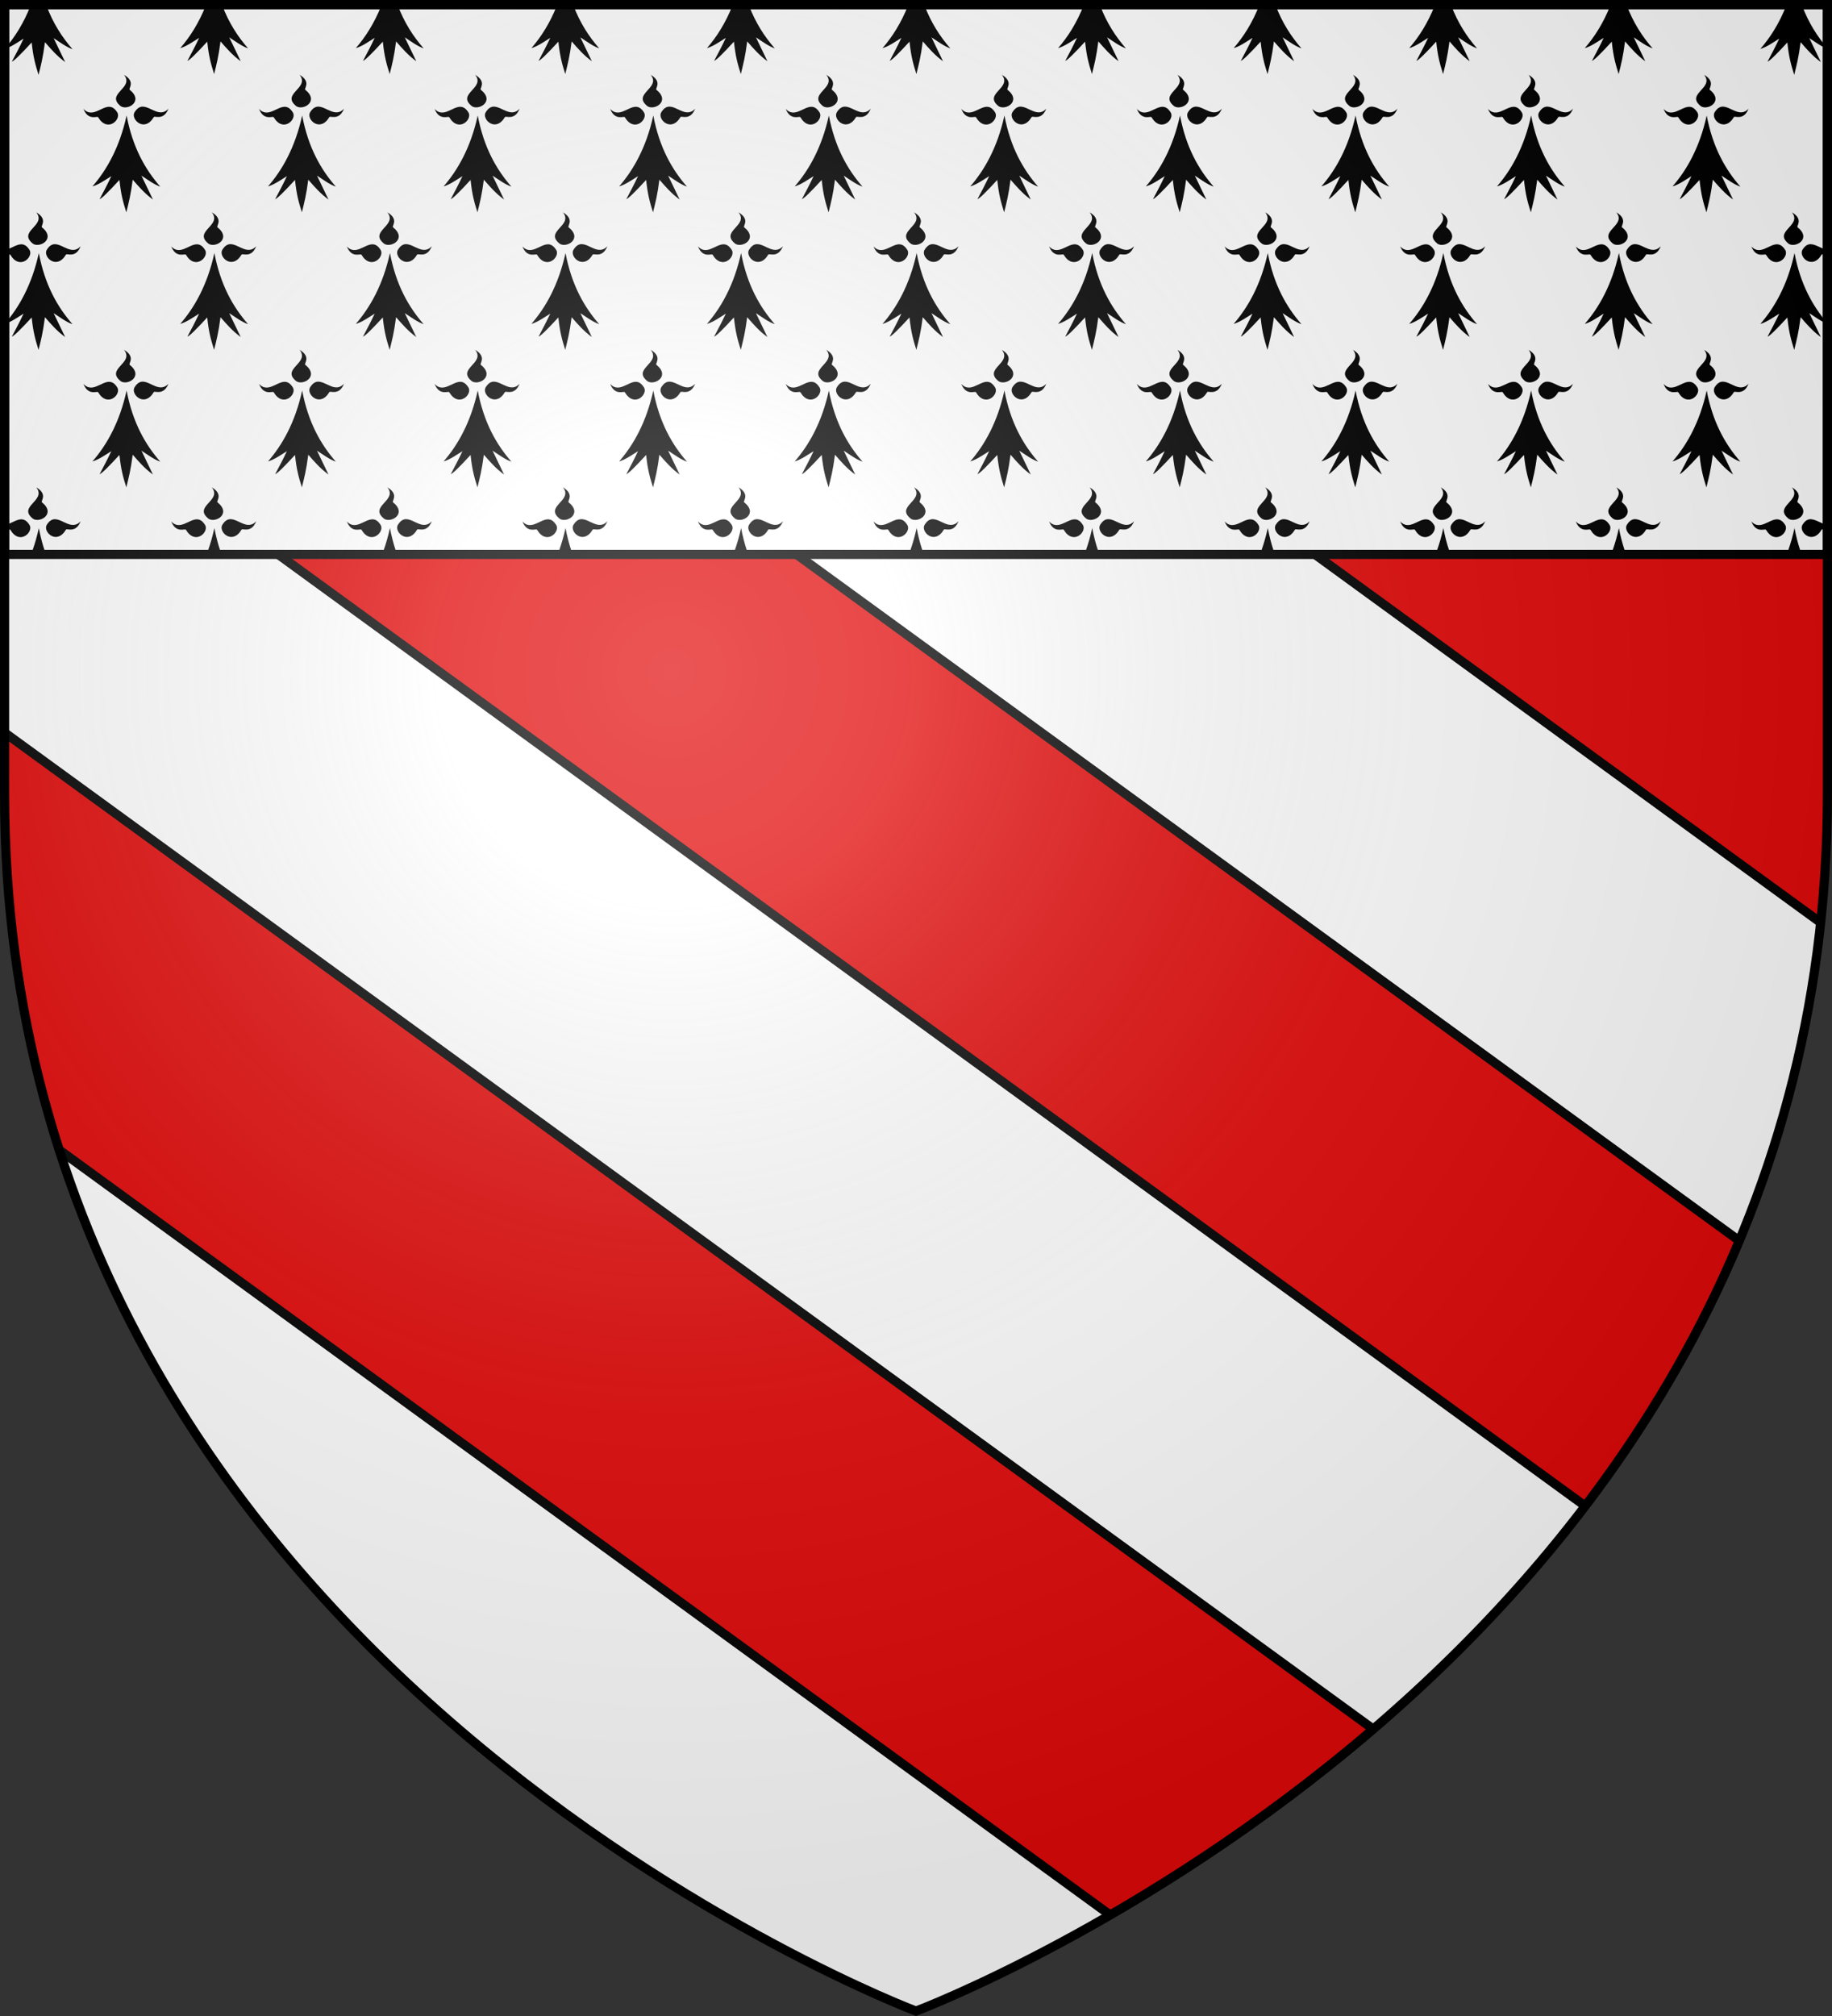
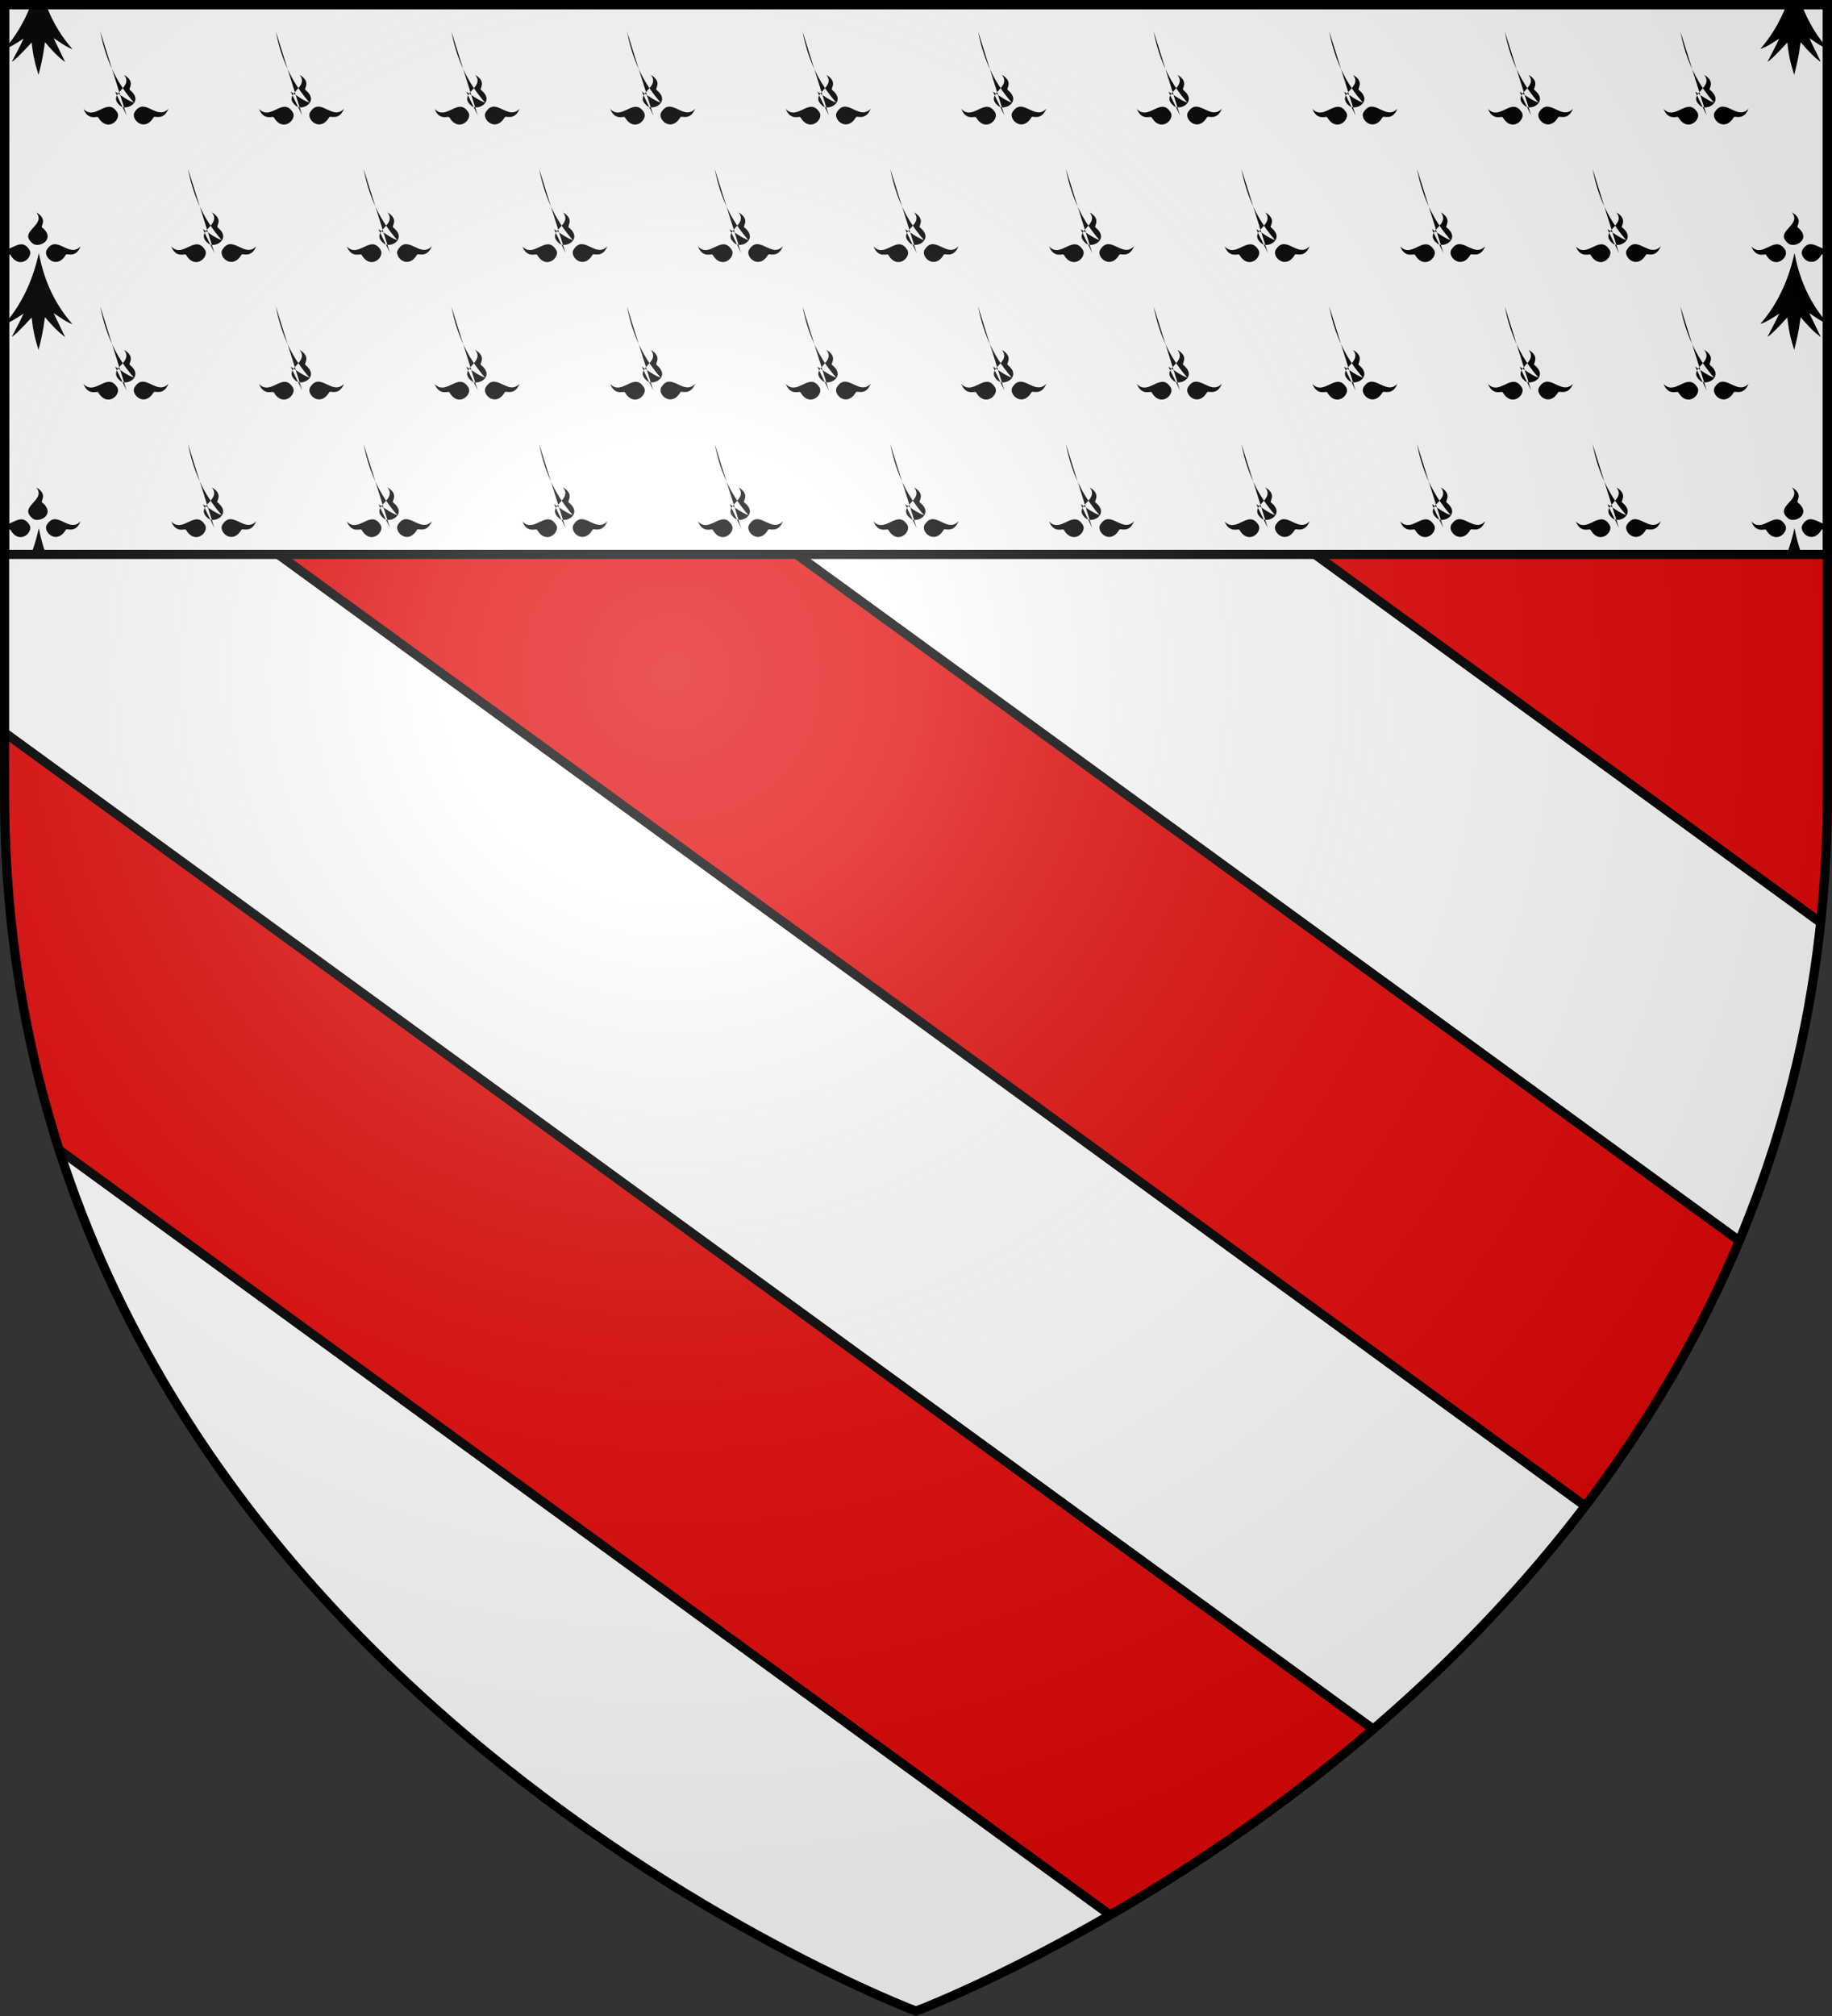
<svg xmlns="http://www.w3.org/2000/svg" xmlns:xlink="http://www.w3.org/1999/xlink" width="600" height="660" viewBox="-300 -300 600 660">
  <rect x="-300" y="-300" width="600" height="660" fill="#333333" stroke="none" />
  <defs>
    <g id="f">
      <path id="e" d="M0 0v1h.5z" transform="rotate(18 3.157 -.5)" />
      <use xlink:href="#e" width="810" height="540" transform="scale(-1 1)" />
    </g>
    <g id="k">
      <path d="m0-1-.309.951.476.155z" />
      <use xlink:href="#i" width="810" height="540" transform="scale(-1 1)" />
    </g>
    <g id="a">
      <path id="i" d="M0 0v1h.5z" transform="rotate(18 3.157 -.5)" />
      <use xlink:href="#i" width="810" height="540" transform="scale(-1 1)" />
    </g>
    <g id="m">
-       <path id="l" d="M0 0v1h.5z" transform="rotate(18 3.157 -.5)" />
      <use xlink:href="#l" width="810" height="540" transform="scale(-1 1)" />
    </g>
    <g id="q">
      <path id="n" d="M0 0v1h.5z" transform="rotate(18 3.157 -.5)" />
      <use xlink:href="#n" width="810" height="540" transform="scale(-1 1)" />
    </g>
    <g id="u">
-       <path id="t" d="M0 0v1h.5z" transform="rotate(18 3.157 -.5)" />
      <use xlink:href="#t" width="810" height="540" transform="scale(-1 1)" />
    </g>
    <clipPath id="z">
      <path fill="#fff" stroke="#000" stroke-width="3" d="M23.873-163.947h597v180h-597z" />
    </clipPath>
    <clipPath id="y">
      <use xlink:href="#x" width="100%" height="100%" fill="none" stroke="#000" stroke-width="3" transform="matrix(1 0 0 1 -382.482 339.556)" />
    </clipPath>
    <path id="x" d="M-298.5-298.5h597V-40C298.5 246.2 0 358.39 0 358.39S-298.5 246.2-298.5-40z" />
    <path id="c" d="M0 0v1h.5z" transform="rotate(18 3.157 -.5)" />
    <radialGradient id="Y" cx="-80" cy="-80" r="405" gradientUnits="userSpaceOnUse">
      <stop offset="0" stop-color="#fff" stop-opacity=".31" />
      <stop offset=".19" stop-color="#fff" stop-opacity=".25" />
      <stop offset=".6" stop-color="#6b6b6b" stop-opacity=".125" />
      <stop offset="1" stop-opacity=".125" />
    </radialGradient>
  </defs>
  <use xlink:href="#x" width="100%" height="100%" fill="#e20909" transform="matrix(1 0 0 1 0 .05)" />
  <g clip-path="url(#y)" transform="matrix(1 0 0 1 382.482 -339.56)">
    <path fill="#fff" stroke="#010101" stroke-width="3.006" d="M430.256 178.326h-169.78l315.168 230.297c15.642-33.358 19.957-70.167 22.742-107.442l-168.13-122.855m-429.129-.495v59.103l453.434 331.328c27.644-21.756 52.656-45.044 70.785-72.336l-434.647-317.6H1.127v-.495m2.989 185.371.793 5.97C33.85 587.028 315.242 669.345 315.242 669.345s28.078-9.879 67.492-29.512L4.116 363.203" transform="matrix(1 0 0 .996 -682.264 43.31)" />
  </g>
  <path fill="#fff" stroke="#000" stroke-width="3" d="M-298.5-298.5h597v180h-597z" />
  <g stroke-width=".997" clip-path="url(#z)" transform="matrix(1 0 0 1.006 -322.373 -134.657)">
-     <path id="B" fill-rule="evenodd" d="M377.311-162.663c-2.301 5.81-5.257 10.373-8.406 13.969 1.928-.529 4.092-2.029 6.188-3.344-1.282 2.73-2.562 5.092-3.844 7.5.765-.26 3.202-2.7 6.5-6.266.517 4.903 1.206 7.223 2.25 10.547.831-3.319 1.434-5.581 2.094-10.625 1.988 2.256 3.934 4.519 6.625 6.453l-3.766-7.765c1.95 1.246 4.104 2.882 6.172 3.578-3.323-3.77-6.31-8.289-8.5-14.047z" />
-     <path id="A" fill-rule="evenodd" d="M62.991-140.007c3.523 4.369-6.326 6.115-1.015 10.25 2.265 1.404 7.538-1.64 2.89-5.375-.6-.32 2.107-2.532-1.875-4.875m5.891 10.36c-.881.083-1.745.628-2.547 2.015-1.005 2.326 3.416 6.367 6.39 1.407.211-.606 3.18 1.327 4.813-2.735-2.8 2.943-5.68-.571-8.28-.687-.128-.006-.25-.012-.376 0m-10.906.047c-2.601.116-5.465 3.646-8.266.703 1.634 4.061 4.602 2.113 4.813 2.718 2.975 4.96 7.38.936 6.375-1.39-.916-1.586-1.904-2.077-2.922-2.031m5.86 2.828c-2.291 10.407-6.55 17.78-11.188 23.078 1.928-.529 4.091-2.029 6.187-3.344-1.282 2.73-2.562 5.092-3.844 7.5.766-.26 3.202-2.7 6.5-6.266.517 4.903 1.206 7.223 2.25 10.547.832-3.319 1.434-5.58 2.094-10.625 1.989 2.256 3.935 4.519 6.625 6.453l-3.765-7.765c1.95 1.246 4.103 2.882 6.171 3.578-4.903-5.562-9.051-12.748-11.03-23.156" />
+     <path id="A" fill-rule="evenodd" d="M62.991-140.007c3.523 4.369-6.326 6.115-1.015 10.25 2.265 1.404 7.538-1.64 2.89-5.375-.6-.32 2.107-2.532-1.875-4.875m5.891 10.36c-.881.083-1.745.628-2.547 2.015-1.005 2.326 3.416 6.367 6.39 1.407.211-.606 3.18 1.327 4.813-2.735-2.8 2.943-5.68-.571-8.28-.687-.128-.006-.25-.012-.376 0m-10.906.047c-2.601.116-5.465 3.646-8.266.703 1.634 4.061 4.602 2.113 4.813 2.718 2.975 4.96 7.38.936 6.375-1.39-.916-1.586-1.904-2.077-2.922-2.031m5.86 2.828l-3.765-7.765c1.95 1.246 4.103 2.882 6.171 3.578-4.903-5.562-9.051-12.748-11.03-23.156" />
    <use xlink:href="#A" id="G" width="600" height="660" transform="translate(28.75 44.75)" />
    <use xlink:href="#A" id="C" width="600" height="660" transform="translate(57.5)" />
    <use xlink:href="#A" id="H" width="600" height="660" transform="translate(86.25 44.75)" />
    <use xlink:href="#A" id="D" width="600" height="660" transform="translate(115)" />
    <use xlink:href="#A" id="I" width="600" height="660" transform="translate(143.75 44.75)" />
    <use xlink:href="#A" id="E" width="600" height="660" transform="translate(172.5)" />
    <use xlink:href="#A" id="J" width="600" height="660" transform="translate(201.25 44.75)" />
    <use xlink:href="#A" id="F" width="600" height="660" transform="translate(230)" />
    <use xlink:href="#B" id="L" width="600" height="660" transform="translate(57.5)" />
    <use xlink:href="#B" id="M" width="600" height="660" transform="translate(115)" />
    <use xlink:href="#B" id="N" width="600" height="660" transform="translate(172.5)" />
    <use xlink:href="#A" id="P" width="600" height="660" transform="translate(287.5)" />
    <use xlink:href="#C" id="Q" width="600" height="660" transform="translate(287.5)" />
    <use xlink:href="#D" id="R" width="600" height="660" transform="translate(287.5)" />
    <use xlink:href="#E" id="S" width="600" height="660" transform="translate(287.5)" />
    <use xlink:href="#F" id="T" width="600" height="660" transform="translate(287.5)" />
    <use xlink:href="#G" id="U" width="600" height="660" transform="translate(230)" />
    <use xlink:href="#H" id="V" width="600" height="660" transform="translate(230)" />
    <use xlink:href="#I" id="W" width="600" height="660" transform="translate(230)" />
    <use xlink:href="#J" id="K" width="600" height="660" transform="translate(230)" />
    <use xlink:href="#K" id="X" width="600" height="660" transform="translate(57.5)" />
    <use xlink:href="#B" width="600" height="660" transform="translate(-287.5)" />
    <use xlink:href="#L" width="600" height="660" transform="translate(-287.5)" />
    <use xlink:href="#M" width="600" height="660" transform="translate(-287.5)" />
    <use xlink:href="#N" id="O" width="600" height="660" transform="translate(-287.5)" />
    <use xlink:href="#O" width="600" height="660" transform="translate(57.5)" />
    <use xlink:href="#A" width="600" height="660" transform="translate(0 89.5)" />
    <use xlink:href="#G" width="600" height="660" transform="translate(0 89.5)" />
    <use xlink:href="#C" width="600" height="660" transform="translate(0 89.5)" />
    <use xlink:href="#H" width="600" height="660" transform="translate(0 89.5)" />
    <use xlink:href="#D" width="600" height="660" transform="translate(0 89.5)" />
    <use xlink:href="#I" width="600" height="660" transform="translate(0 89.5)" />
    <use xlink:href="#E" width="600" height="660" transform="translate(0 89.5)" />
    <use xlink:href="#J" width="600" height="660" transform="translate(0 89.5)" />
    <use xlink:href="#F" width="600" height="660" transform="translate(0 89.5)" />
    <use xlink:href="#P" width="600" height="660" transform="translate(0 89.5)" />
    <use xlink:href="#Q" width="600" height="660" transform="translate(0 89.5)" />
    <use xlink:href="#R" width="600" height="660" transform="translate(0 89.5)" />
    <use xlink:href="#S" width="600" height="660" transform="translate(0 89.5)" />
    <use xlink:href="#T" width="600" height="660" transform="translate(0 89.5)" />
    <use xlink:href="#U" width="600" height="660" transform="translate(0 89.5)" />
    <use xlink:href="#V" width="600" height="660" transform="translate(0 89.5)" />
    <use xlink:href="#W" width="600" height="660" transform="translate(0 89.5)" />
    <use xlink:href="#K" width="600" height="660" transform="translate(0 89.5)" />
    <use xlink:href="#X" width="600" height="660" transform="translate(0 89.5)" />
    <path fill-rule="evenodd" d="M34.248-5.757c3.522 4.369-6.342 6.115-1.031 10.25 2.264 1.404 7.554-1.64 2.906-5.375-.6-.32 2.106-2.532-1.875-4.875m5.875 10.375c-.881.083-1.73.612-2.531 2-1.006 2.326 3.4 6.366 6.375 1.406.21-.605 3.178 1.343 4.812-2.718-2.8 2.942-5.68-.572-8.281-.688-.127-.006-.25-.012-.375 0m-10.906.031c-1.703.076-3.508 1.615-5.344 1.844v1.5c.986.106 1.8-.212 1.906.094 2.975 4.96 7.38.92 6.375-1.406-.916-1.586-1.92-2.077-2.937-2.032m5.875 2.844c-2.29 10.407-6.55 17.765-11.188 23.062 1.928-.528 4.092-2.028 6.188-3.343-1.282 2.729-2.562 5.092-3.844 7.5.765-.26 3.202-2.684 6.5-6.25.517 4.902 1.205 7.207 2.25 10.531.831-3.319 1.434-5.581 2.094-10.625 1.988 2.255 3.934 4.534 6.625 6.469l-3.782-7.782c1.95 1.247 4.12 2.899 6.188 3.594-4.904-5.562-9.052-12.747-11.031-23.156m-2.657-170.156c-2.317 5.941-5.33 10.564-8.53 14.219 1.927-.53 4.09-2.029 6.187-3.344-1.282 2.729-2.562 5.092-3.844 7.5.765-.26 3.202-2.684 6.5-6.25.517 4.902 1.205 7.207 2.25 10.531.831-3.319 1.434-5.581 2.094-10.625 1.988 2.255 3.934 4.534 6.625 6.469l-3.782-7.781c1.95 1.246 4.12 2.898 6.188 3.593-3.377-3.83-6.395-8.42-8.594-14.312zm575 0c-2.317 5.941-5.33 10.564-8.53 14.219 1.927-.53 4.09-2.029 6.187-3.344-1.282 2.729-2.562 5.092-3.844 7.5.765-.26 3.202-2.684 6.5-6.25.517 4.902 1.205 7.207 2.25 10.531.831-3.319 1.434-5.581 2.094-10.625 1.988 2.255 3.934 4.534 6.625 6.469l-3.782-7.781c1.873 1.197 3.945 2.76 5.938 3.5v-.22c-3.271-3.77-6.202-8.26-8.344-14zM34.248-95.257c3.522 4.369-6.342 6.115-1.031 10.25 2.264 1.404 7.554-1.64 2.906-5.375-.6-.32 2.106-2.532-1.875-4.875m575 0c3.522 4.369-6.342 6.115-1.031 10.25 2.264 1.404 7.554-1.64 2.906-5.375-.6-.32 2.106-2.532-1.875-4.875M40.123-84.882c-.881.083-1.73.612-2.531 2-1.006 2.326 3.4 6.366 6.375 1.406.21-.605 3.178 1.343 4.812-2.718-2.8 2.942-5.68-.572-8.281-.688-.127-.006-.25-.012-.375 0m575 0c-.881.083-1.73.612-2.531 2-1.006 2.326 3.4 6.366 6.375 1.406.106-.305.92.044 1.906-.062v-1.531c-1.84-.225-3.673-1.737-5.375-1.813-.127-.006-.25-.012-.375 0m-585.906.031c-1.703.076-3.508 1.615-5.344 1.844v1.5c.986.106 1.8-.212 1.906.094 2.975 4.96 7.38.92 6.375-1.406-.916-1.586-1.92-2.077-2.937-2.032m575 0c-2.602.116-5.45 3.662-8.25.719 1.633 4.062 4.602 2.113 4.812 2.719 2.975 4.96 7.38.92 6.375-1.407-.916-1.585-1.92-2.076-2.937-2.03M35.092-82.007c-2.29 10.407-6.55 17.765-11.188 23.062 1.928-.528 4.092-2.028 6.188-3.343-1.282 2.729-2.562 5.092-3.844 7.5.765-.26 3.202-2.684 6.5-6.25.517 4.902 1.205 7.207 2.25 10.531.831-3.319 1.434-5.581 2.094-10.625 1.988 2.255 3.934 4.534 6.625 6.469l-3.782-7.782c1.95 1.247 4.12 2.899 6.188 3.594-4.904-5.562-9.052-12.747-11.031-23.156m575 0c-2.29 10.407-6.55 17.765-11.188 23.062 1.928-.528 4.092-2.028 6.188-3.343-1.282 2.729-2.562 5.092-3.844 7.5.765-.26 3.202-2.684 6.5-6.25.517 4.902 1.205 7.207 2.25 10.531.831-3.319 1.434-5.581 2.094-10.625 1.988 2.255 3.934 4.534 6.625 6.469l-3.782-7.782c1.873 1.198 3.945 2.762 5.938 3.5v-.218c-4.79-5.52-8.837-12.62-10.781-22.844m-.844 76.25c3.522 4.369-6.342 6.115-1.031 10.25 2.264 1.404 7.554-1.64 2.906-5.375-.6-.32 2.106-2.532-1.875-4.875m5.875 10.375c-.881.083-1.73.612-2.531 2-1.006 2.326 3.4 6.366 6.375 1.406.106-.306.92.044 1.906-.062V6.43c-1.84-.224-3.673-1.736-5.375-1.812-.127-.006-.25-.012-.375 0m-10.906.031c-2.602.116-5.45 3.662-8.25.719 1.633 4.062 4.602 2.113 4.812 2.719 2.975 4.96 7.38.92 6.375-1.407-.916-1.585-1.92-2.076-2.937-2.03m5.875 2.844c-2.29 10.407-6.55 17.765-11.188 23.062 1.928-.528 4.092-2.028 6.188-3.343-1.282 2.729-2.562 5.092-3.844 7.5.765-.26 3.202-2.684 6.5-6.25.517 4.902 1.205 7.207 2.25 10.53.831-3.318 1.434-5.58 2.094-10.624 1.988 2.255 3.934 4.534 6.625 6.469l-3.782-7.782c1.873 1.198 3.945 2.762 5.938 3.5v-.218c-4.79-5.52-8.837-12.62-10.781-22.844" />
  </g>
  <use xlink:href="#x" width="100%" height="100%" fill="url(#Y)" transform="matrix(1 0 0 1 0 .05)" />
  <use xlink:href="#x" width="100%" height="100%" fill="none" stroke="#000" stroke-width="3" transform="matrix(1 0 0 1 0 .003)" />
</svg>